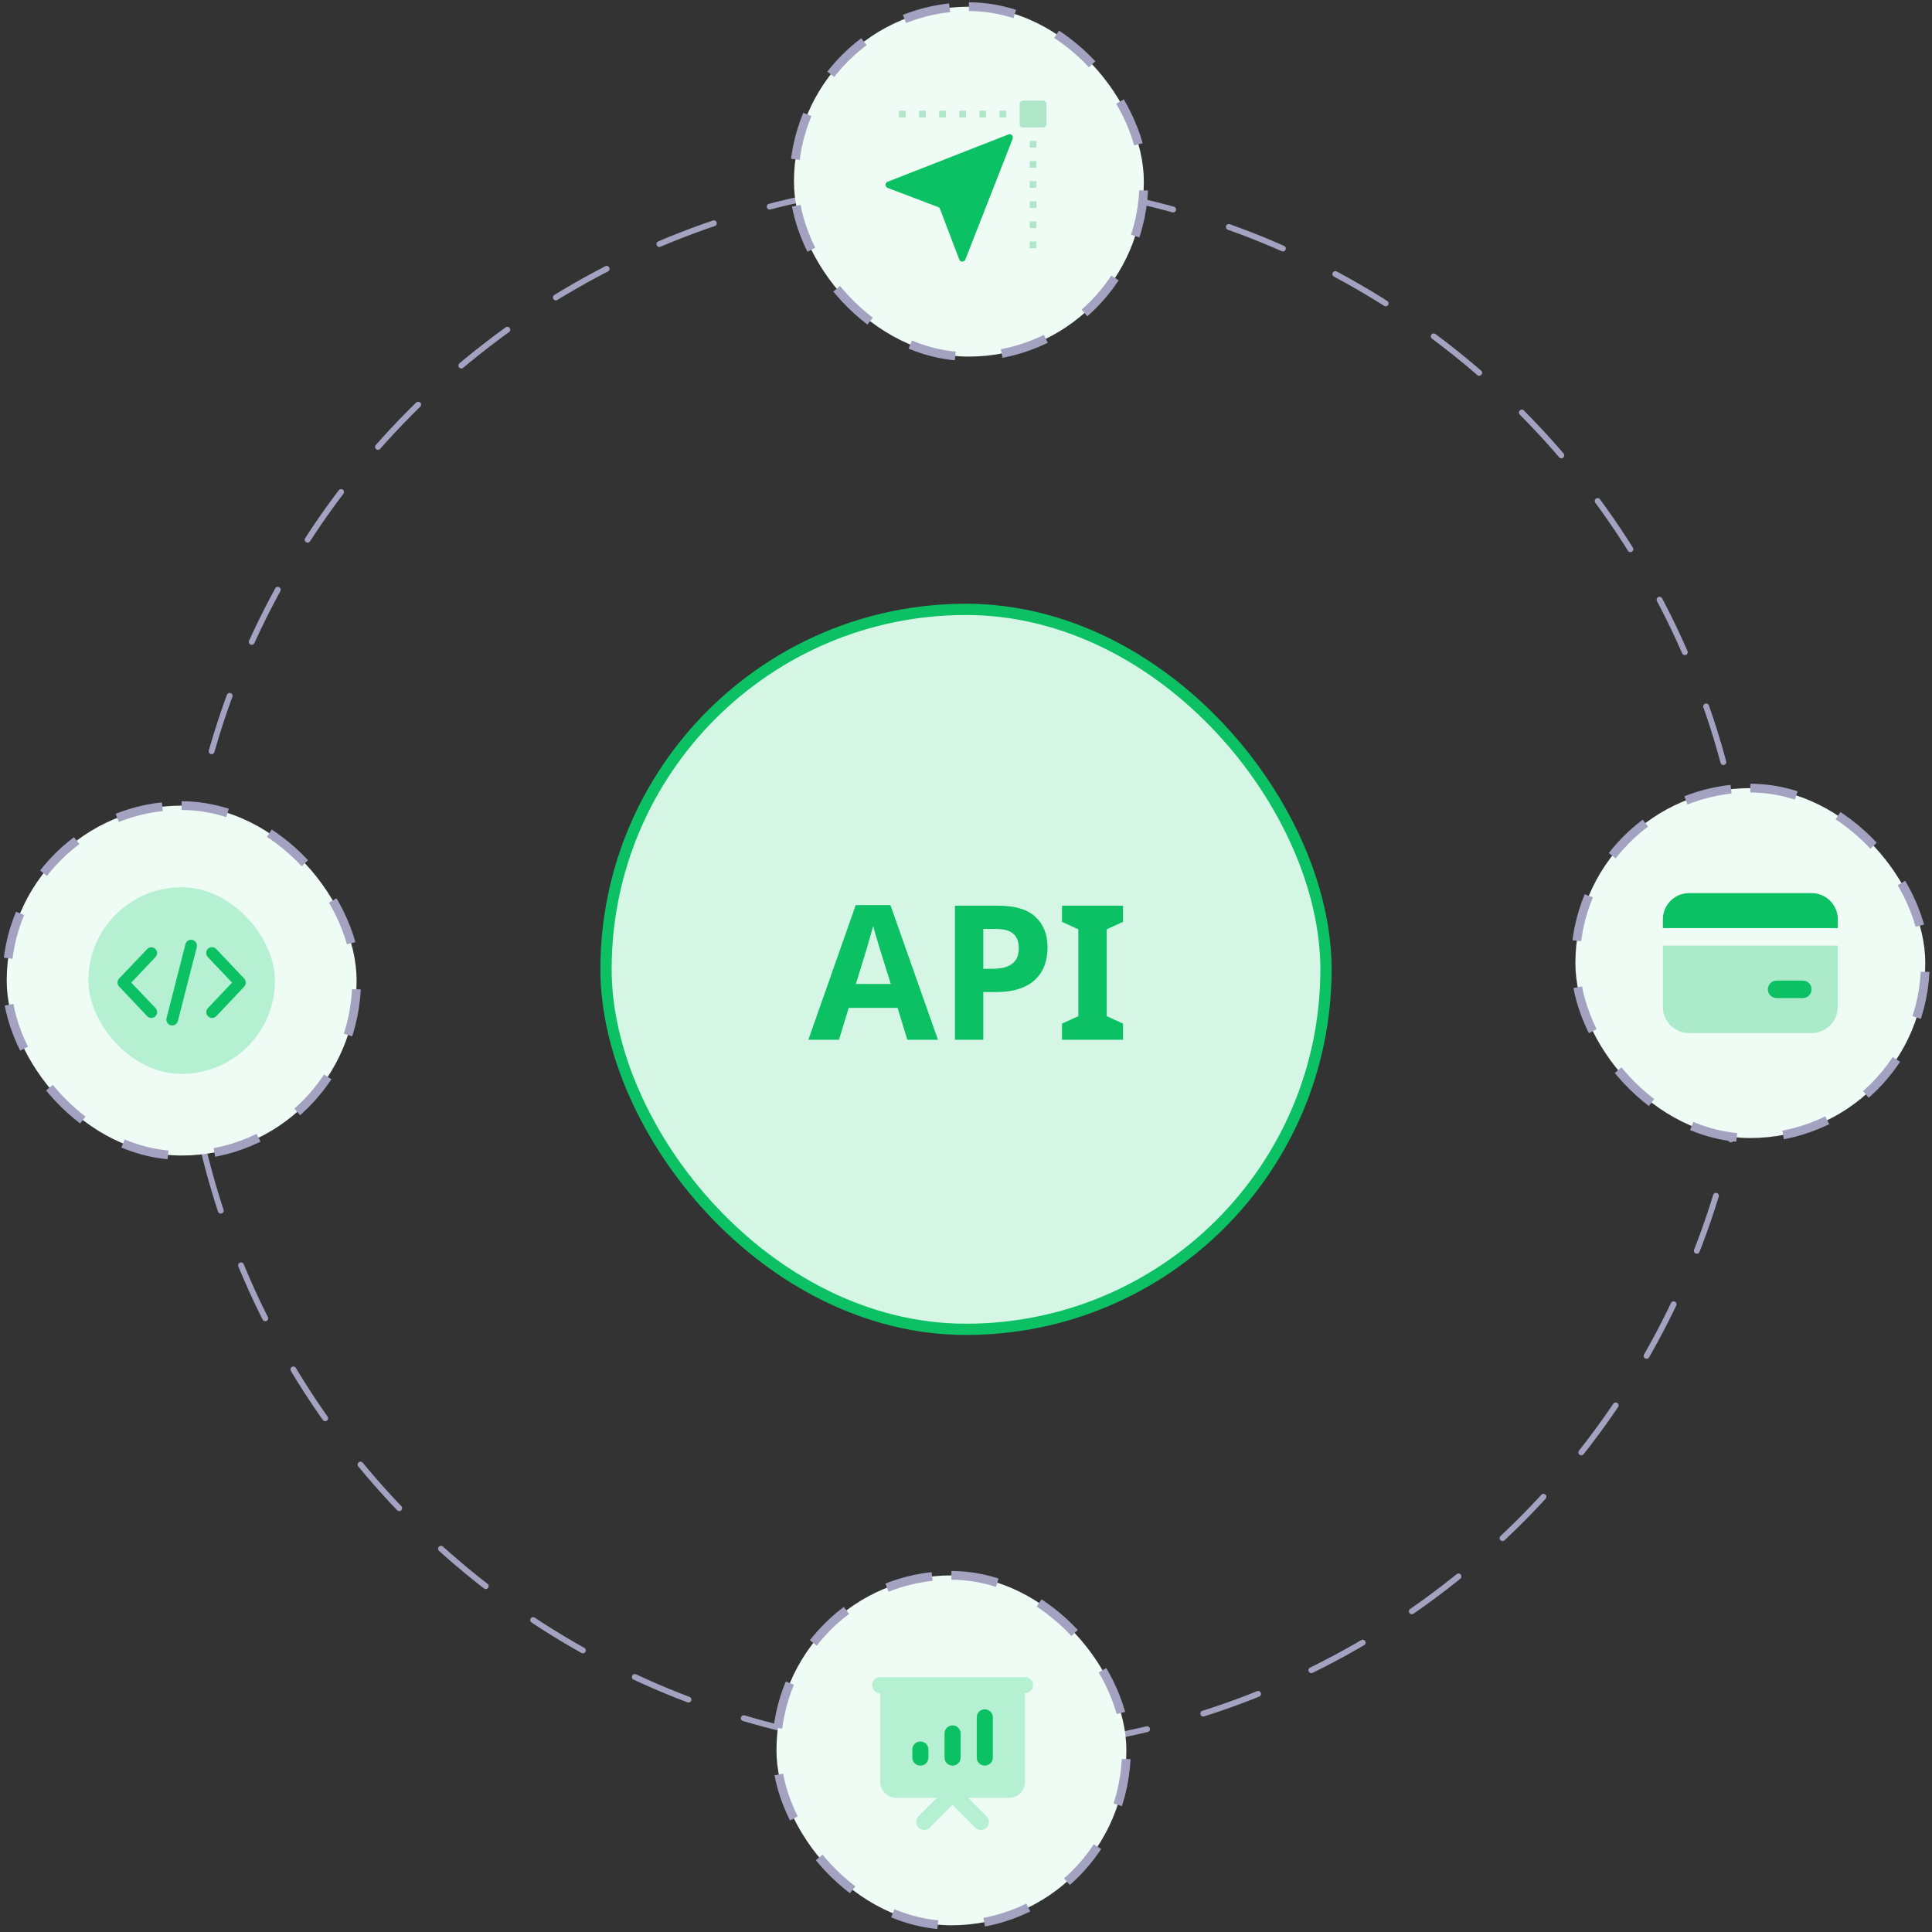
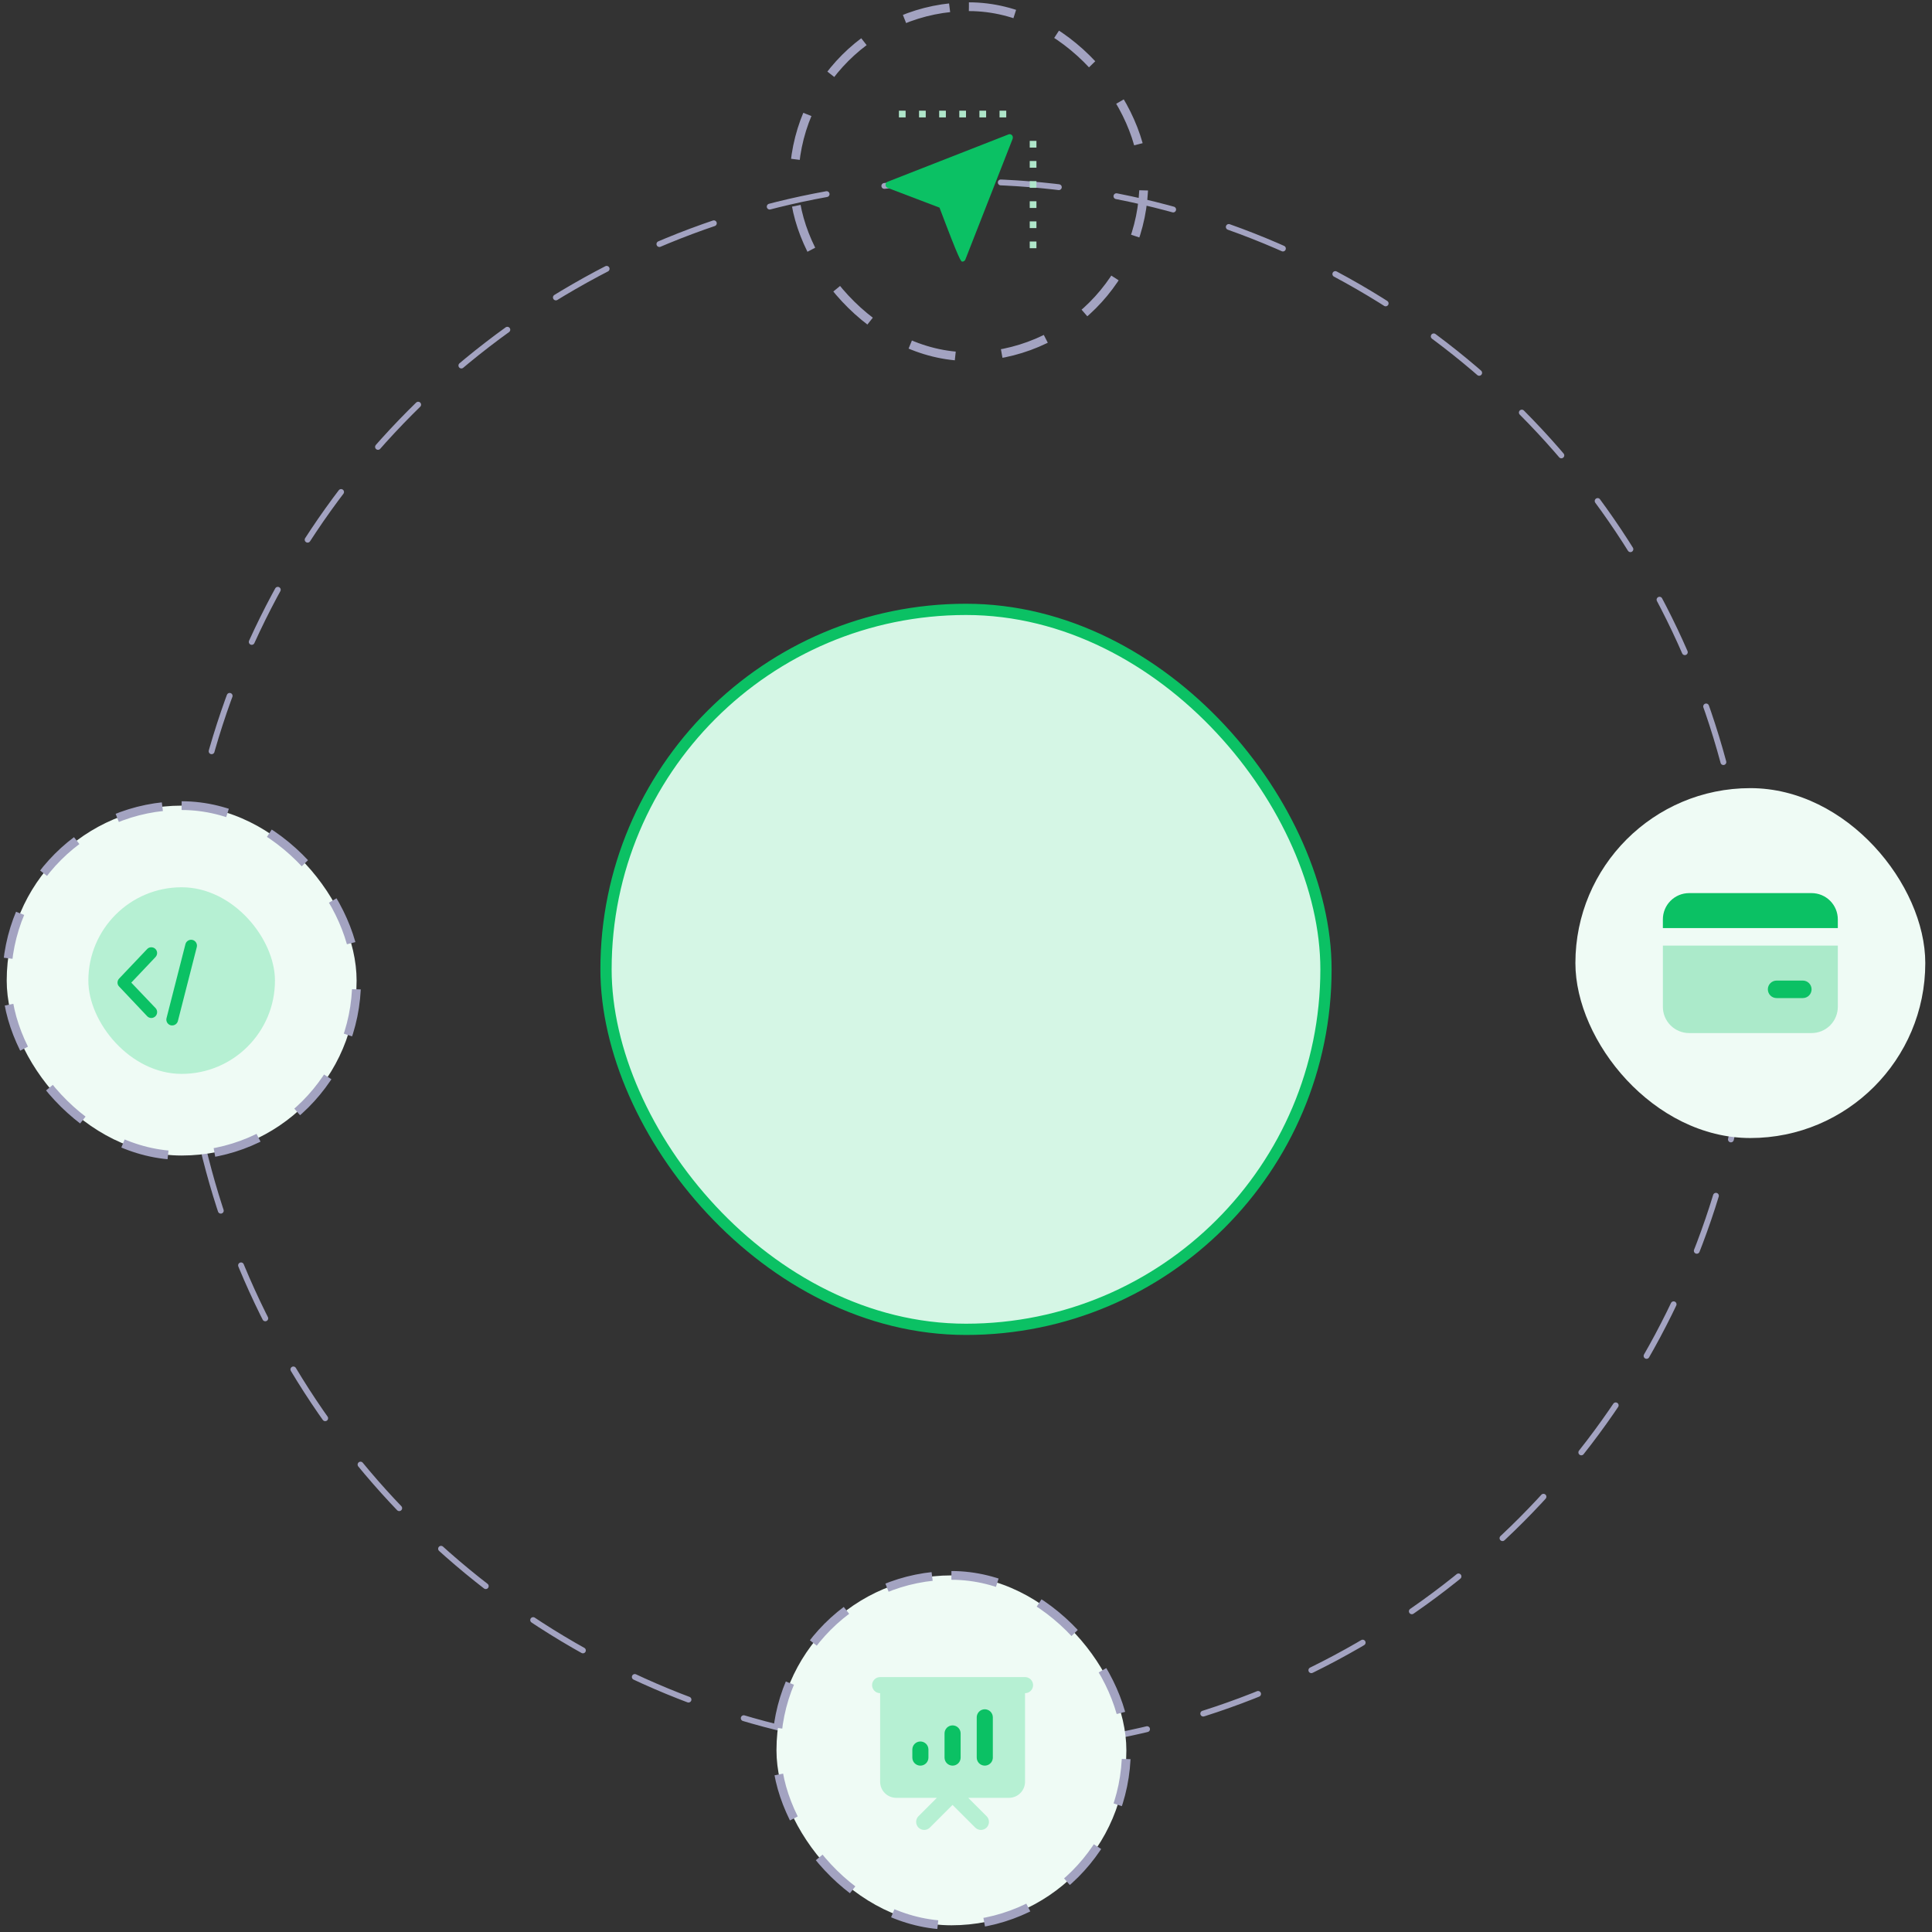
<svg xmlns="http://www.w3.org/2000/svg" width="288" height="288" viewBox="0 0 288 288" fill="none">
  <rect x="0" y="0" width="288" height="288" fill="#333333" stroke="none" />
  <rect x="90.338" y="90.838" width="107.323" height="107.323" rx="53.661" fill="#D5F6E5" />
  <rect x="90.338" y="90.838" width="107.323" height="107.323" rx="53.661" stroke="#0BC164" stroke-width="1.677" />
-   <path d="M135.256 155L133.8 150.24H126.52L125.064 155H120.5L127.556 134.924H132.736L139.82 155H135.256ZM131.336 142.036C131.243 141.719 131.121 141.317 130.972 140.832C130.823 140.347 130.673 139.852 130.524 139.348C130.375 138.844 130.253 138.405 130.16 138.032C130.067 138.405 129.936 138.872 129.768 139.432C129.619 139.973 129.469 140.496 129.32 141C129.189 141.485 129.087 141.831 129.012 142.036L127.584 146.684H132.792L131.336 142.036ZM148.736 135.008C151.312 135.008 153.188 135.568 154.364 136.688C155.559 137.789 156.156 139.311 156.156 141.252C156.156 142.129 156.025 142.969 155.764 143.772C155.503 144.556 155.064 145.265 154.448 145.9C153.851 146.516 153.057 147.001 152.068 147.356C151.079 147.711 149.856 147.888 148.4 147.888H146.58V155H142.352V135.008H148.736ZM148.512 138.48H146.58V144.416H147.98C148.783 144.416 149.473 144.313 150.052 144.108C150.631 143.903 151.079 143.576 151.396 143.128C151.713 142.68 151.872 142.101 151.872 141.392C151.872 140.403 151.601 139.675 151.06 139.208C150.519 138.723 149.669 138.48 148.512 138.48ZM167.41 155H158.31V152.592L160.746 151.472V138.536L158.31 137.416V135.008H167.41V137.416L164.974 138.536V151.472L167.41 152.592V155Z" fill="#0BC164" />
  <circle cx="144" cy="144" r="116.921" stroke="#A3A3C1" stroke-width="0.869" stroke-linecap="round" stroke-linejoin="round" stroke-dasharray="8.69 8.69" />
  <rect x="234.842" y="117.486" width="52.158" height="52.158" rx="26.079" fill="#EFFBF5" />
-   <rect x="234.842" y="117.486" width="52.158" height="52.158" rx="26.079" stroke="#A3A3C1" stroke-width="1.304" stroke-dasharray="6.95 6.95" />
  <path opacity="0.3" d="M273.96 140.957V150.085C273.96 151.123 273.548 152.118 272.815 152.851C272.081 153.585 271.086 153.997 270.049 153.997H251.793C250.756 153.997 249.761 153.585 249.027 152.851C248.293 152.118 247.881 151.123 247.881 150.085V140.957H273.96Z" fill="#0BC164" />
  <path d="M270.049 133.134C271.086 133.134 272.081 133.546 272.815 134.279C273.548 135.013 273.96 136.008 273.96 137.046V138.35H247.881V137.046C247.881 136.008 248.293 135.013 249.027 134.279C249.761 133.546 250.756 133.134 251.793 133.134H270.049ZM268.745 146.173H264.833C264.487 146.173 264.155 146.311 263.911 146.555C263.666 146.8 263.529 147.131 263.529 147.477C263.529 147.823 263.666 148.155 263.911 148.399C264.155 148.644 264.487 148.781 264.833 148.781H268.745C269.09 148.781 269.422 148.644 269.667 148.399C269.911 148.155 270.049 147.823 270.049 147.477C270.049 147.131 269.911 146.8 269.667 146.555C269.422 146.311 269.09 146.173 268.745 146.173Z" fill="#0BC164" />
  <rect x="1" y="120.094" width="52.158" height="52.158" rx="26.079" fill="#EFFBF5" />
  <rect x="1" y="120.094" width="52.158" height="52.158" rx="26.079" stroke="#A3A3C1" stroke-width="1.304" stroke-dasharray="6.95 6.95" />
  <rect x="13.17" y="132.264" width="27.818" height="27.818" rx="13.909" fill="#B6F0D3" />
  <path d="M23.153 141.445C22.811 141.123 22.247 141.123 21.925 141.485L17.758 145.874C17.436 146.216 17.436 146.739 17.758 147.061L21.925 151.47C22.086 151.651 22.328 151.752 22.549 151.752C22.771 151.752 22.972 151.671 23.153 151.51C23.496 151.188 23.516 150.625 23.194 150.282L19.57 146.478L23.174 142.673C23.516 142.31 23.496 141.767 23.153 141.445Z" fill="#0BC164" />
-   <path d="M36.4 145.874L32.233 141.465C31.91 141.123 31.347 141.103 31.005 141.425C30.662 141.747 30.642 142.31 30.964 142.653L34.588 146.478L30.985 150.282C30.662 150.625 30.662 151.188 31.025 151.51C31.186 151.671 31.407 151.752 31.629 151.752C31.85 151.752 32.092 151.651 32.253 151.47L36.4 147.082C36.722 146.739 36.722 146.216 36.4 145.874Z" fill="#0BC164" />
  <path d="M28.71 140.116C28.247 139.995 27.764 140.277 27.643 140.74L24.824 151.772C24.704 152.235 24.985 152.718 25.448 152.839C25.529 152.859 25.589 152.859 25.67 152.859C26.052 152.859 26.415 152.597 26.515 152.215L29.334 141.183C29.454 140.72 29.173 140.237 28.71 140.116Z" fill="#0BC164" />
-   <rect x="118.355" y="1" width="52.158" height="52.158" rx="26.079" fill="#EFFBF5" />
  <rect x="118.355" y="1" width="52.158" height="52.158" rx="26.079" stroke="#A3A3C1" stroke-width="1.304" stroke-dasharray="6.95 6.95" />
  <path d="M147 16.5H146V17.5H147V16.5Z" fill="#AFE6CA" />
  <path d="M154.5 24H153.5V25H154.5V24Z" fill="#AFE6CA" />
  <path d="M150 16.5H149V17.5H150V16.5Z" fill="#AFE6CA" />
-   <path d="M150.3 20.05L132.3 27.1C132.15 27.15 132 27.35 132 27.55C132 27.75 132.15 27.95 132.3 28L140.05 30.95L143 38.7C143.05 38.9 143.25 39 143.45 39C143.65 39 143.85 38.85 143.9 38.7L150.95 20.7C151 20.5 151 20.3 150.85 20.15C150.7 20 150.5 19.95 150.3 20.05Z" fill="#0BC164" />
+   <path d="M150.3 20.05L132.3 27.1C132.15 27.15 132 27.35 132 27.55C132 27.75 132.15 27.95 132.3 28L140.05 30.95C143.05 38.9 143.25 39 143.45 39C143.65 39 143.85 38.85 143.9 38.7L150.95 20.7C151 20.5 151 20.3 150.85 20.15C150.7 20 150.5 19.95 150.3 20.05Z" fill="#0BC164" />
  <path d="M154.5 21H153.5V22H154.5V21Z" fill="#AFE6CA" />
  <path d="M135 16.5H134V17.5H135V16.5Z" fill="#AFE6CA" />
  <path d="M154.5 36H153.5V37H154.5V36Z" fill="#AFE6CA" />
  <path d="M154.5 33H153.5V34H154.5V33Z" fill="#AFE6CA" />
  <path d="M154.5 30H153.5V31H154.5V30Z" fill="#AFE6CA" />
  <path d="M144 16.5H143V17.5H144V16.5Z" fill="#AFE6CA" />
  <path d="M154.5 27H153.5V28H154.5V27Z" fill="#AFE6CA" />
-   <path d="M155.5 15H152.5C152.2 15 152 15.25 152 15.5V18.5C152 18.8 152.2 19 152.5 19H155.5C155.75 19 156 18.8 156 18.5V15.5C156 15.25 155.75 15 155.5 15Z" fill="#AFE6CA" />
  <path d="M138 16.5H137V17.5H138V16.5Z" fill="#AFE6CA" />
  <path d="M141 16.5H140V17.5H141V16.5Z" fill="#AFE6CA" />
  <rect x="115.748" y="234.842" width="52.158" height="52.158" rx="26.079" fill="#EFFBF5" />
  <rect x="115.748" y="234.842" width="52.158" height="52.158" rx="26.079" stroke="#A3A3C1" stroke-width="1.304" stroke-dasharray="6.95 6.95" />
  <path d="M152.8 250C153.118 250 153.423 250.126 153.649 250.351C153.874 250.577 154 250.882 154 251.2C154 251.518 153.874 251.823 153.649 252.049C153.423 252.274 153.118 252.4 152.8 252.4V265.6C152.8 266.237 152.547 266.847 152.097 267.297C151.647 267.747 151.037 268 150.4 268H144.334L147.086 270.752C147.304 270.978 147.425 271.281 147.422 271.596C147.42 271.91 147.293 272.211 147.071 272.434C146.848 272.656 146.548 272.782 146.233 272.785C145.918 272.788 145.615 272.667 145.389 272.448L141.994 269.055L138.6 272.448C138.374 272.667 138.071 272.788 137.756 272.785C137.442 272.782 137.141 272.656 136.918 272.434C136.696 272.211 136.57 271.91 136.567 271.596C136.564 271.281 136.685 270.978 136.904 270.752L139.655 268H133.6C132.963 268 132.353 267.747 131.903 267.297C131.453 266.847 131.2 266.237 131.2 265.6V252.4C130.882 252.4 130.577 252.274 130.351 252.049C130.126 251.823 130 251.518 130 251.2C130 250.882 130.126 250.577 130.351 250.351C130.577 250.126 130.882 250 131.2 250H152.8Z" fill="#B6F0D3" />
  <path d="M137.2 259.6C136.882 259.6 136.577 259.726 136.351 259.951C136.126 260.177 136 260.482 136 260.8V262C136 262.318 136.126 262.624 136.351 262.849C136.577 263.074 136.882 263.2 137.2 263.2C137.518 263.2 137.823 263.074 138.049 262.849C138.274 262.624 138.4 262.318 138.4 262V260.8C138.4 260.482 138.274 260.177 138.049 259.951C137.823 259.726 137.518 259.6 137.2 259.6ZM142 257.2C141.682 257.2 141.377 257.326 141.151 257.551C140.926 257.777 140.8 258.082 140.8 258.4V262C140.8 262.318 140.926 262.624 141.151 262.849C141.377 263.074 141.682 263.2 142 263.2C142.318 263.2 142.623 263.074 142.849 262.849C143.074 262.624 143.2 262.318 143.2 262V258.4C143.2 258.082 143.074 257.777 142.849 257.551C142.623 257.326 142.318 257.2 142 257.2ZM146.8 254.8C146.506 254.8 146.222 254.908 146.003 255.103C145.783 255.299 145.643 255.568 145.608 255.86L145.6 256V262C145.6 262.306 145.717 262.6 145.927 262.822C146.137 263.045 146.424 263.179 146.73 263.197C147.035 263.215 147.336 263.115 147.57 262.919C147.805 262.723 147.955 262.444 147.992 262.14L148 262V256C148 255.682 147.874 255.377 147.649 255.151C147.423 254.926 147.118 254.8 146.8 254.8Z" fill="#0BC164" />
</svg>